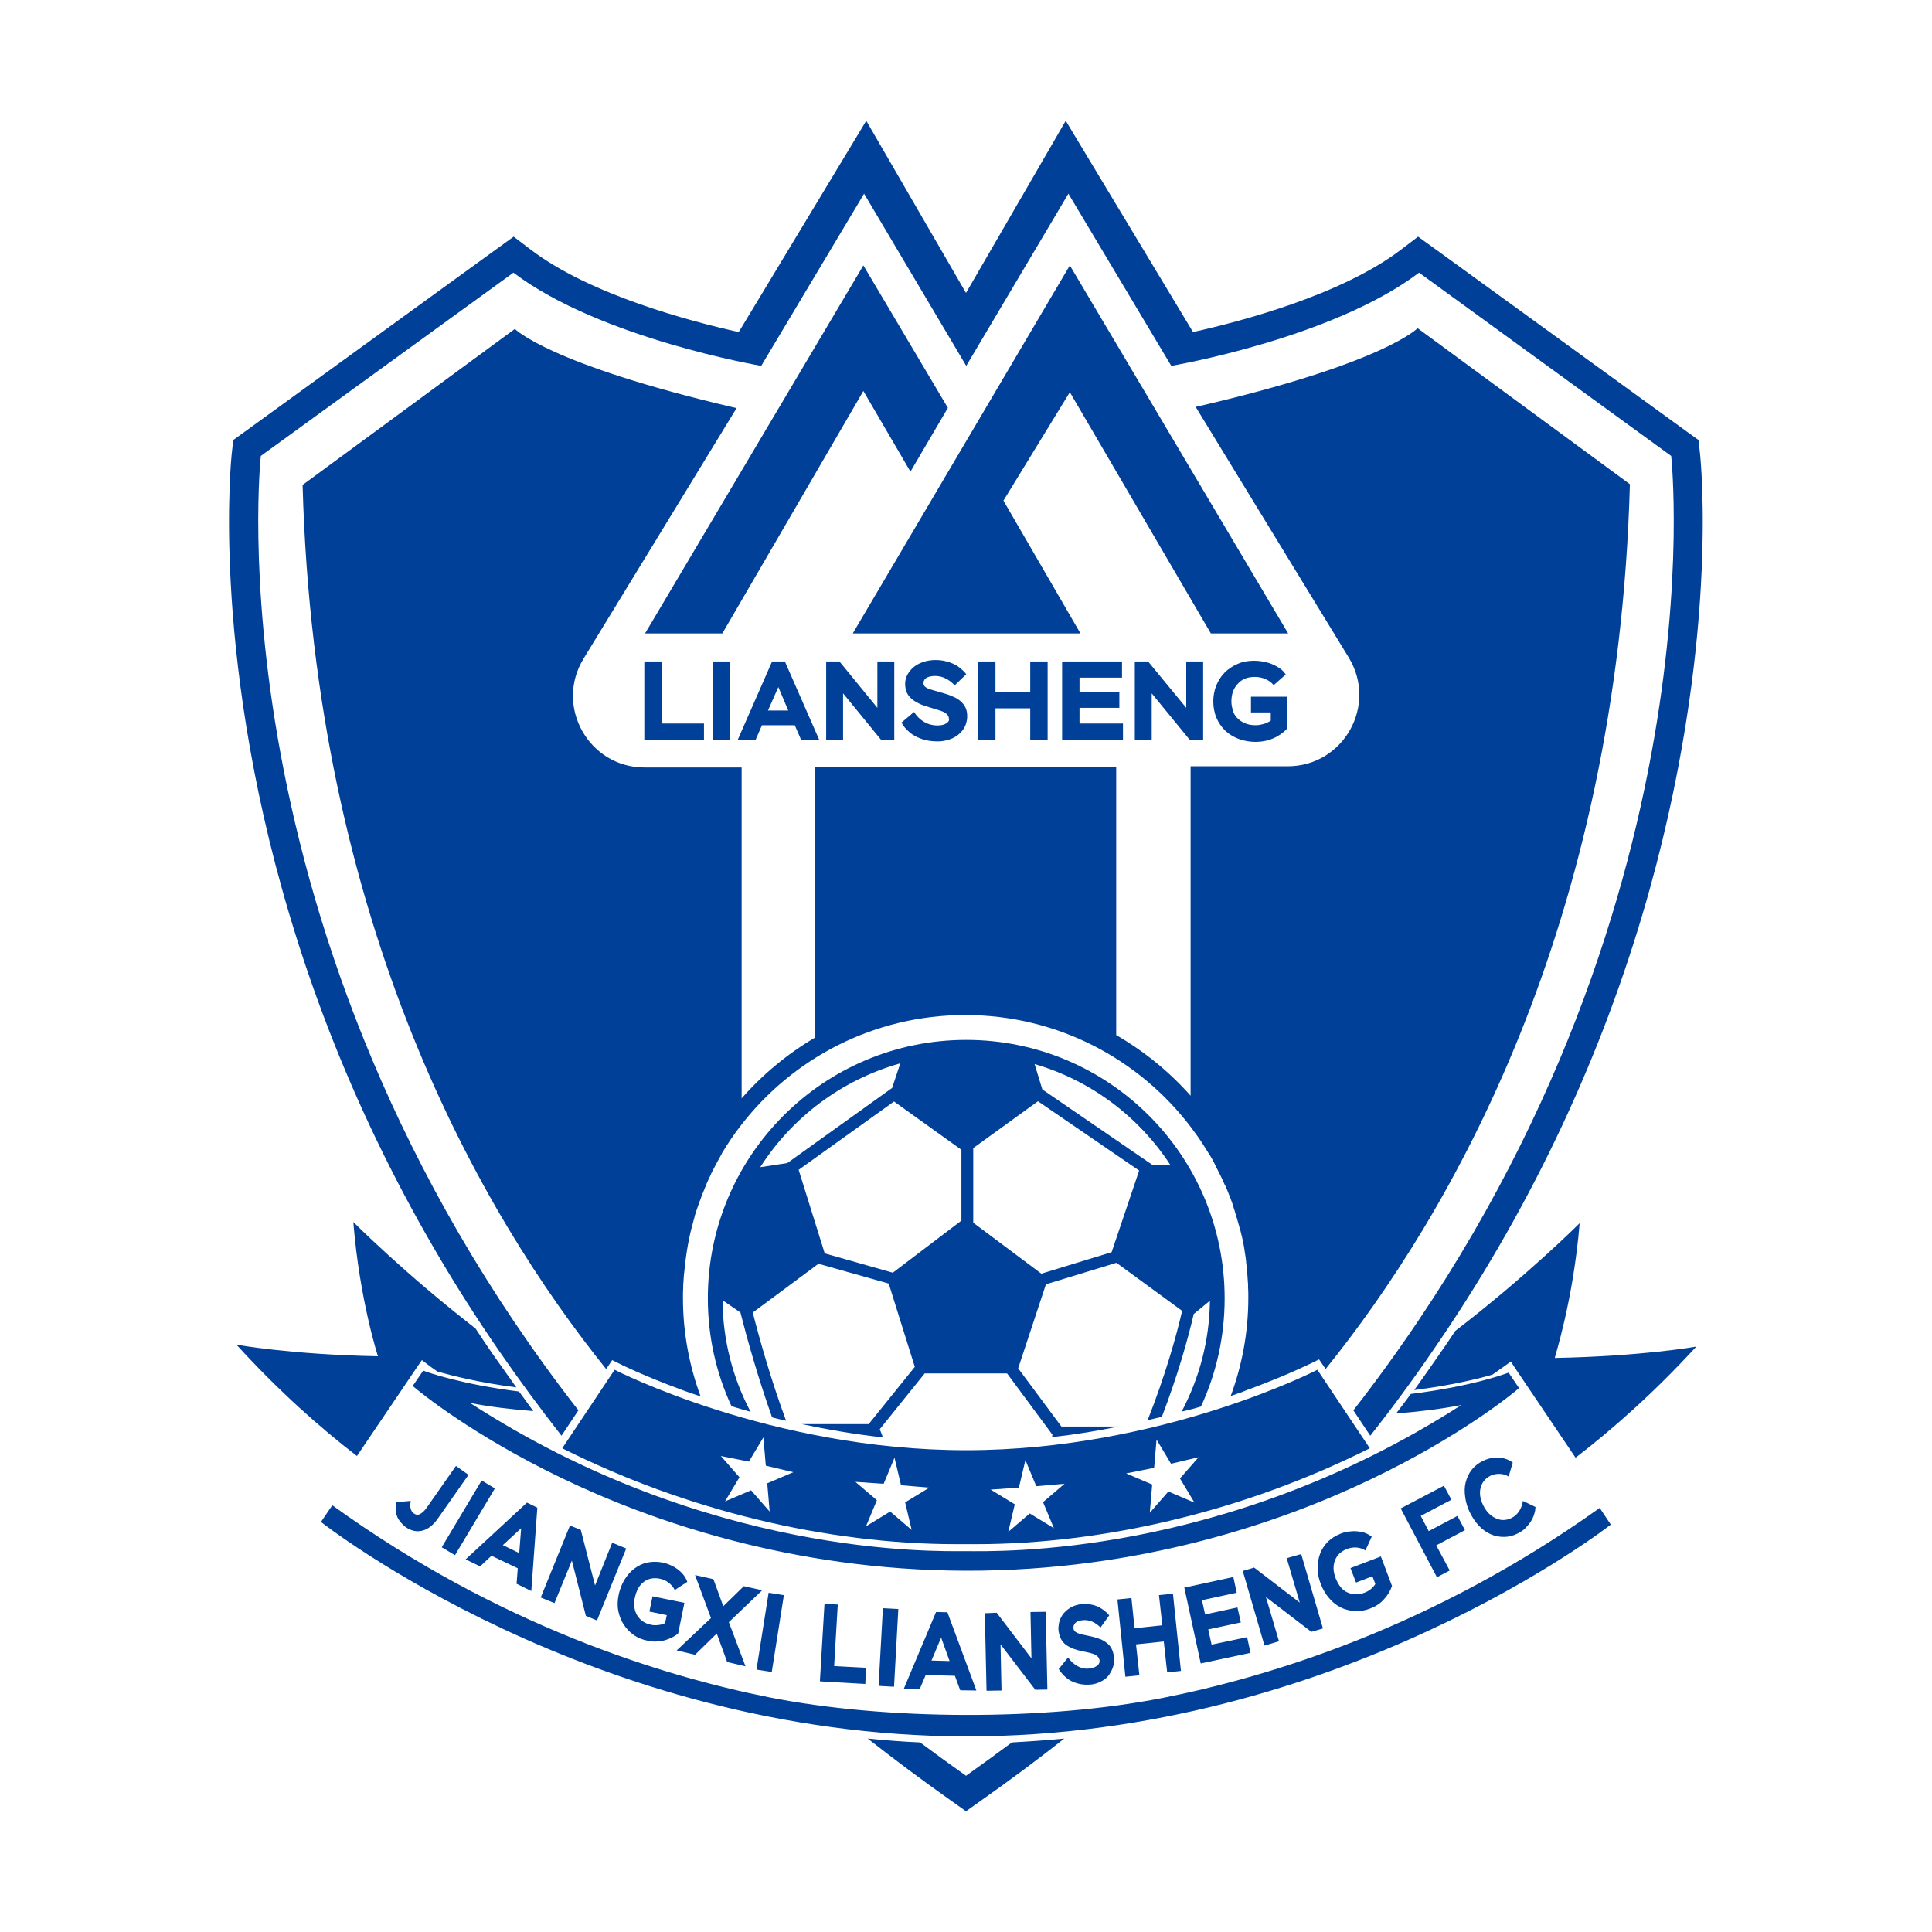
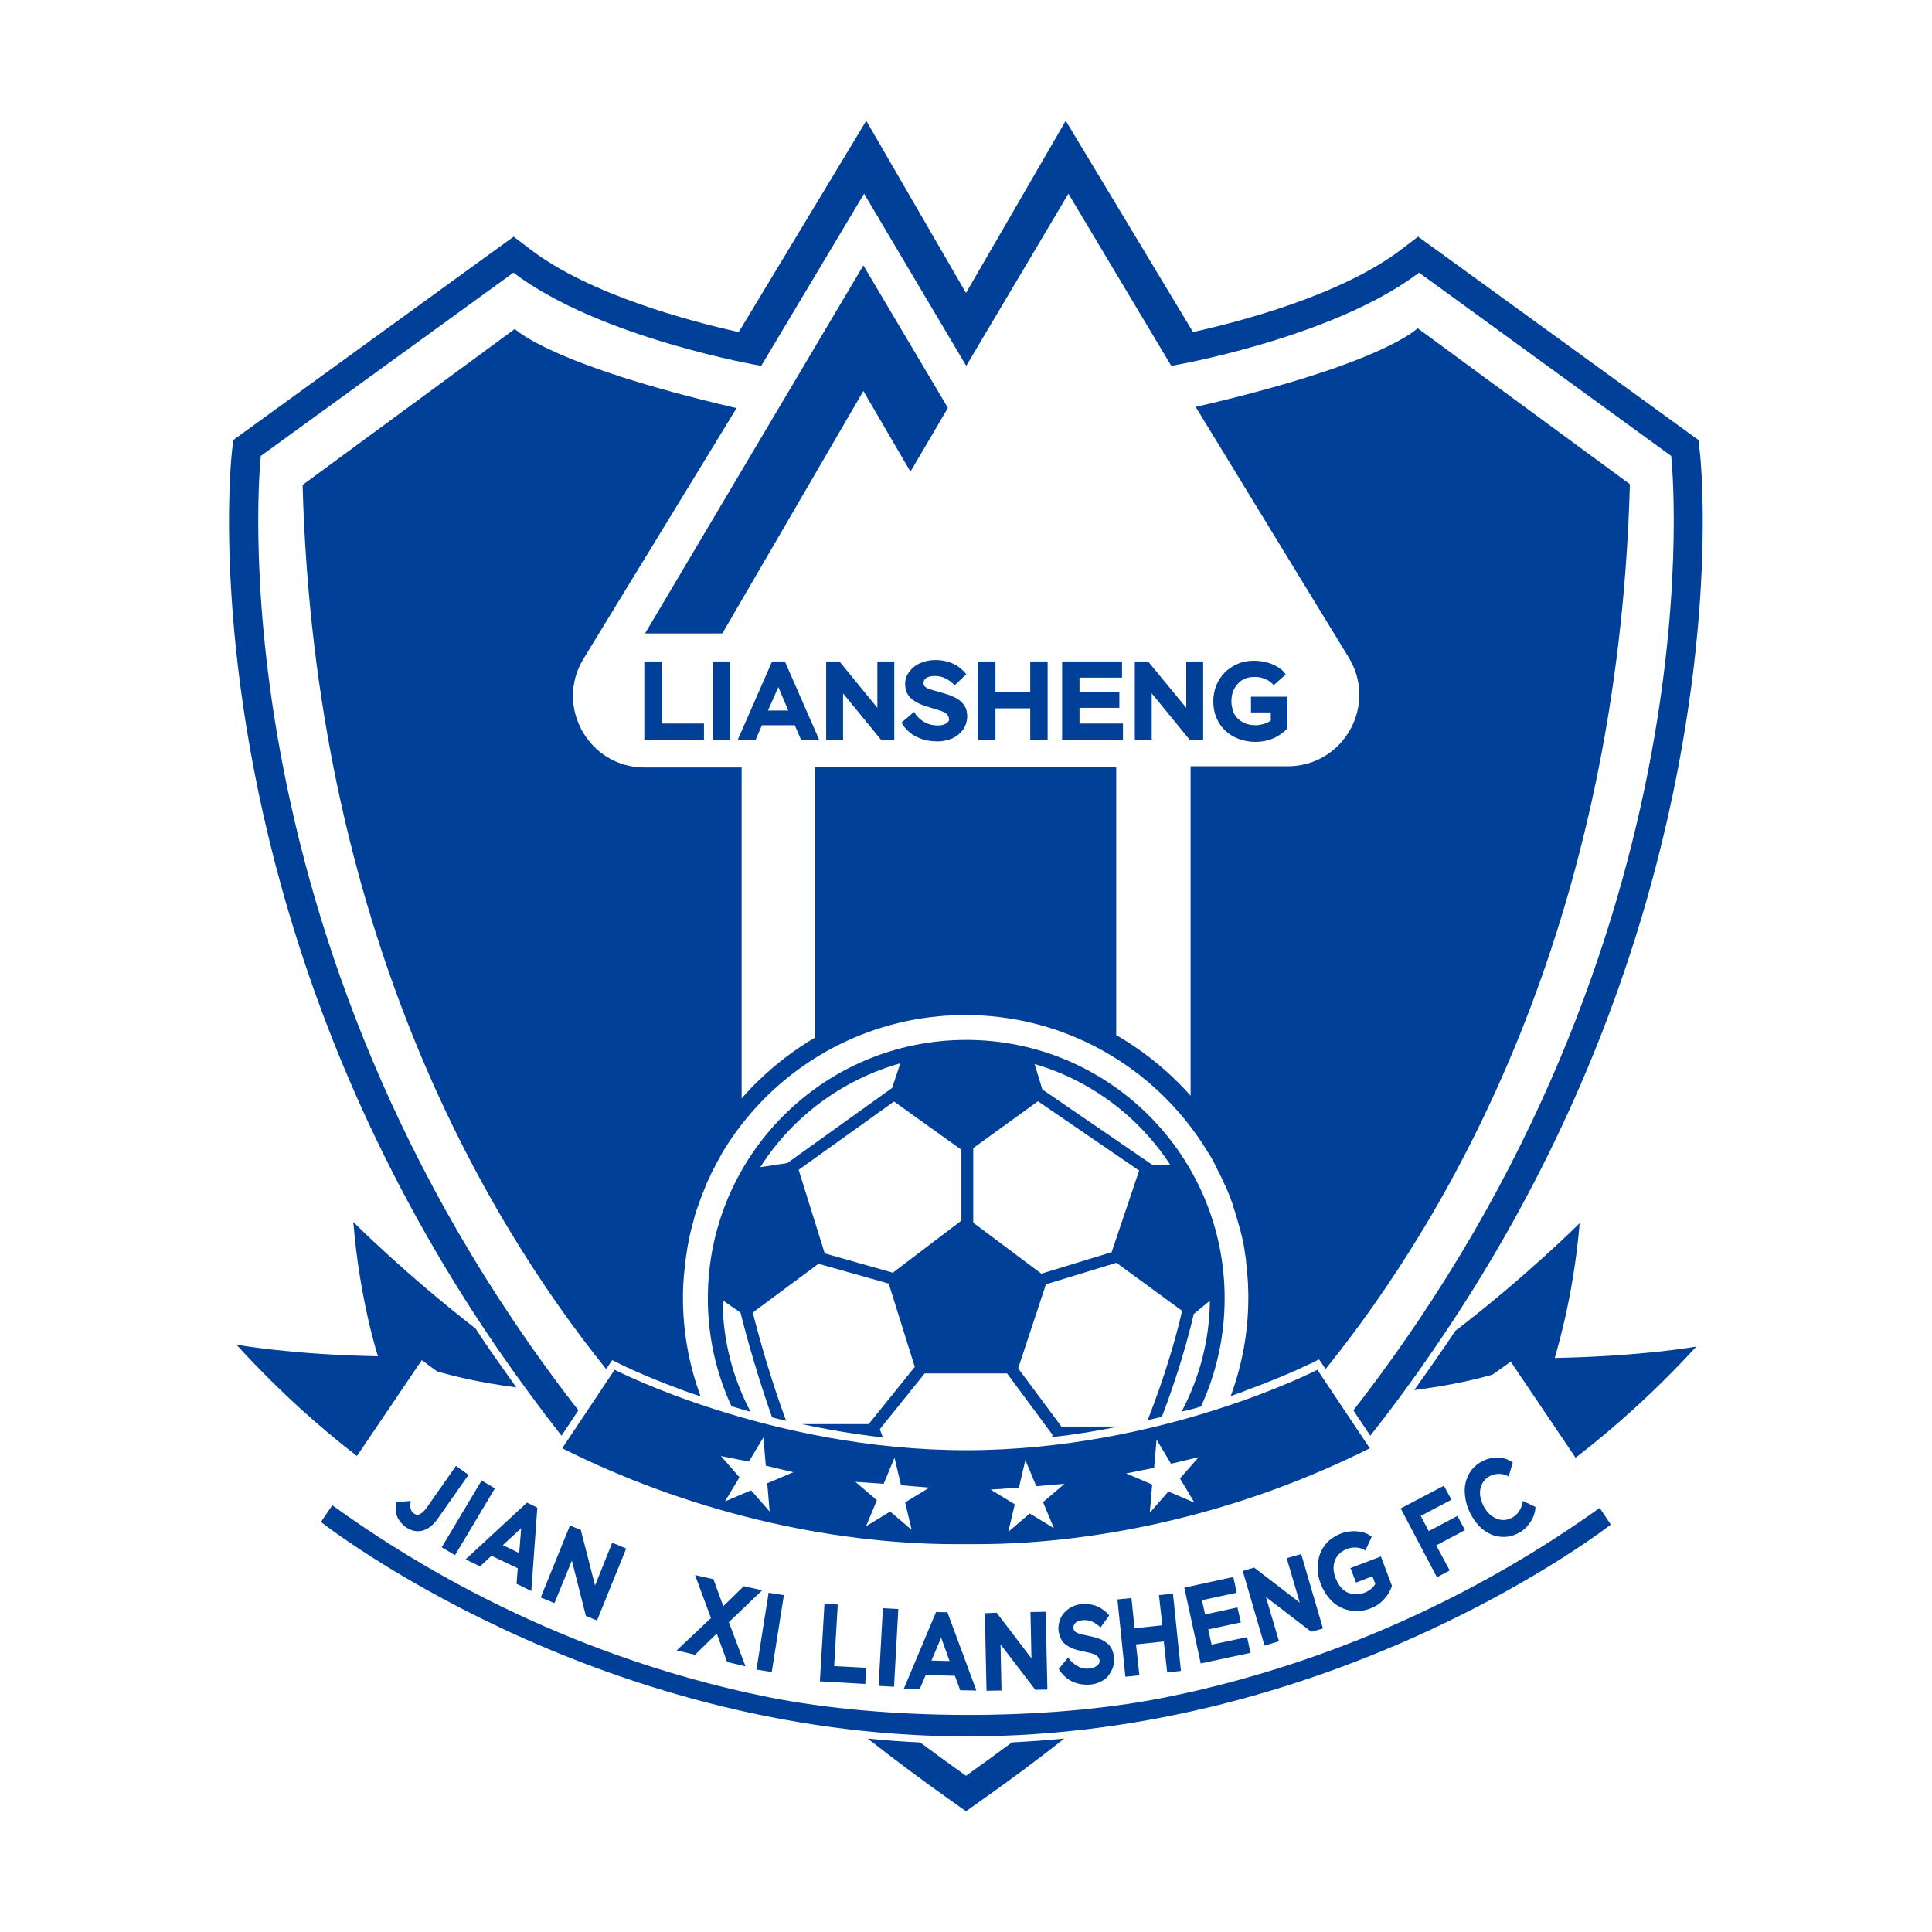
<svg xmlns="http://www.w3.org/2000/svg" version="1.1" x="0px" y="0px" viewBox="0 0 800 800" style="enable-background:new 0 0 800 800;" xml:space="preserve">
  <style type="text/css">
	.st0{fill:#004098;}
</style>
  <g>
    <polygon class="st0" points="267.1,262.3 299.1,262.3 357.5,161.9 377,195.3 392.5,168.9 357.5,109.9  " />
-     <polygon class="st0" points="443,109.9 353.1,262.3 447.4,262.3 415.5,207.3 443,162.4 501.4,262.3 533.4,262.3  " />
    <polygon class="st0" points="266.8,273.9 266.8,306.3 291.5,306.3 291.5,299.6 274,299.6 274,273.9  " />
    <rect x="295.2" y="273.9" class="st0" width="7.2" height="32.4" />
    <path class="st0" d="M305.5,306.3h7.4l2.6-6h13.6l2.6,6h7.5L325,273.9h-5.3L305.5,306.3z M326.4,294.2H318l4.3-9.7L326.4,294.2z" />
    <polygon class="st0" points="347.6,273.9 342.1,273.9 342.1,306.3 349.1,306.3 349.1,287.1 364.8,306.3 370.3,306.3 370.3,273.9    363.3,273.9 363.3,293.1  " />
    <path class="st0" d="M391.9,299.5c-0.9,0.6-2.1,0.9-3.8,0.9c-1.9,0-3.8-0.5-5.5-1.5c-1.7-1-3.1-2.4-4.1-4.1l-5.2,4.4   c0.7,1.4,1.8,2.7,3.2,3.9c1.4,1.3,3.2,2.2,5.2,2.9s4.3,1,6.6,1c1.7,0,3.4-0.3,5.1-0.9c1.7-0.6,3.1-1.5,4.2-2.6   c1.1-1.1,1.9-2.3,2.3-3.5c0.4-1.2,0.6-2.3,0.6-3.3c0-1.4-0.2-2.6-0.7-3.7c-0.5-1-1.2-1.9-2-2.6c-0.8-0.7-1.8-1.4-3.1-1.9   c-1.2-0.6-3-1.2-5.2-1.8c-2.2-0.6-3.7-1.1-4.5-1.3c-0.8-0.3-1.4-0.6-1.9-1c-0.5-0.4-0.7-0.9-0.7-1.5c0-1,0.4-1.7,1.2-2.2   c0.8-0.5,2-0.8,3.6-0.8c1.6,0,3.2,0.4,4.5,1.1c1.4,0.7,2.6,1.7,3.6,2.8l4.8-4.6c-0.6-0.9-1.6-1.8-2.7-2.7c-1.2-1-2.6-1.7-4.4-2.3   c-1.8-0.6-3.6-0.9-5.6-0.9c-1.9,0-3.7,0.3-5.4,0.9c-1.7,0.6-3.2,1.5-4.3,2.6c-1.1,1.1-1.9,2.3-2.3,3.3c-0.4,1.1-0.6,2.1-0.6,3   c0,1.4,0.2,2.6,0.7,3.7c0.5,1.1,1.2,1.9,2,2.6c0.8,0.7,1.8,1.3,3,1.9c1.2,0.6,3,1.2,5.4,1.9c2.4,0.7,4,1.2,4.8,1.6   c0.8,0.4,1.3,0.8,1.7,1.3c0.3,0.4,0.5,0.9,0.5,1.4C393.2,298.2,392.8,298.9,391.9,299.5z" />
    <polygon class="st0" points="433.8,306.3 433.8,273.9 426.6,273.9 426.6,286.6 412.2,286.6 412.2,273.9 405,273.9 405,306.3    412.2,306.3 412.2,293.3 426.6,293.3 426.6,306.3  " />
    <polygon class="st0" points="464.6,280.6 464.6,273.9 439.8,273.9 439.8,306.3 465,306.3 465,299.6 447,299.6 447,293.1    463.5,293.1 463.5,286.6 447,286.6 447,280.6  " />
    <polygon class="st0" points="475.4,273.9 469.9,273.9 469.9,306.3 476.9,306.3 476.9,287.1 492.6,306.3 498.2,306.3 498.2,273.9    491.2,273.9 491.2,293.1  " />
    <path class="st0" d="M519.6,280.3c1.6,0,3.1,0.3,4.4,0.9c1.4,0.6,2.5,1.4,3.4,2.5l5-4.4c-0.8-1.3-2-2.4-3.5-3.2   c-1.5-0.9-3-1.5-4.7-1.9c-1.6-0.4-3.3-0.6-5-0.6c-2.4,0-4.7,0.4-6.7,1.3c-2.1,0.9-3.9,2.1-5.4,3.6c-1.5,1.5-2.6,3.3-3.5,5.4   c-0.8,2.1-1.2,4.2-1.2,6.5c0,2.4,0.4,4.7,1.3,6.8c0.9,2.1,2.1,3.9,3.7,5.4c1.6,1.5,3.5,2.6,5.6,3.4c2.2,0.8,4.5,1.2,7,1.2   c2.5,0,5-0.5,7.3-1.5c2.3-1,4.2-2.4,5.8-4.1v-13.1h-15.1v6.5h8.2v3.4c-0.9,0.6-1.9,1.1-3,1.4c-1.1,0.3-2.2,0.5-3.2,0.5   c-1.8,0-3.4-0.3-4.7-0.9c-1.3-0.6-2.4-1.4-3.2-2.3c-0.8-0.9-1.4-2-1.7-3.2c-0.3-1.2-0.5-2.3-0.5-3.5c0-3,0.9-5.4,2.6-7.2   C514.3,281.1,516.7,280.3,519.6,280.3z" />
    <path class="st0" d="M164.1,622c-0.3,1.4-0.3,2.8-0.1,4.2c0.2,1.4,0.7,2.6,1.5,3.6c0.8,1,1.6,1.9,2.6,2.6c2.2,1.5,4.5,2,6.8,1.4   c2.4-0.6,4.5-2.3,6.4-5l12.7-18.1l-5.2-3.7l-11.9,17c-1,1.5-2,2.4-2.9,2.9c-0.9,0.5-1.8,0.4-2.6-0.2c-1.4-1-1.8-2.7-1.3-5.2   L164.1,622z" />
    <rect x="177.5" y="625.2" transform="matrix(0.513 -0.859 0.859 0.513 -445.195 472.432)" class="st0" width="32.2" height="6.4" />
    <path class="st0" d="M220,658.8l2.5-34.5l-4.3-2.1l-25.4,23.5l6,2.9l4.7-4.4l10.9,5.2l-0.5,6.4L220,658.8z M208.2,639.8l7.6-7   l-0.8,10.3L208.2,639.8z" />
    <polygon class="st0" points="253.5,638.8 246.4,656.5 240.5,633.5 236,631.7 223.9,661.5 229.6,663.8 236.8,646.2 242.6,669.1    247.2,671 259.3,641.2  " />
-     <path class="st0" d="M258.2,672.6c1.1,1.7,2.5,3.2,4.2,4.4c1.7,1.2,3.7,2,5.9,2.4c2.2,0.5,4.4,0.4,6.6-0.1c2.2-0.6,4.2-1.5,5.9-2.9   l2.6-12.7l-13.2-2.7l-1.3,6.3l7.2,1.5l-0.7,3.3c-0.9,0.4-1.8,0.7-2.9,0.8c-1,0.1-2,0.1-2.8-0.1c-1.6-0.3-2.9-0.9-3.9-1.7   c-1-0.8-1.8-1.8-2.3-2.8c-0.5-1.1-0.8-2.2-0.9-3.4c-0.1-1.2,0-2.3,0.3-3.4c0.6-2.9,1.8-5.1,3.7-6.5c1.9-1.4,4.1-1.8,6.6-1.3   c1.4,0.3,2.6,0.8,3.7,1.7c1.1,0.8,1.9,1.8,2.5,3l5.2-3.4c-0.5-1.4-1.3-2.7-2.4-3.8c-1.1-1.1-2.3-2-3.7-2.7   c-1.3-0.7-2.8-1.2-4.2-1.5c-2.1-0.4-4.2-0.4-6.2,0s-3.8,1.3-5.4,2.5c-1.6,1.2-3,2.8-4.1,4.6c-1.1,1.8-1.9,3.9-2.4,6.1   c-0.5,2.4-0.6,4.6-0.2,6.8C256.4,668.9,257.1,670.9,258.2,672.6z" />
    <polygon class="st0" points="308,656.8 299.5,665.1 295.4,653.9 287.8,652.2 294.4,670 280.2,683.4 287.8,685.2 296.8,676.4    301.1,688.2 308.7,690 301.8,671.7 315.6,658.5  " />
    <rect x="302.7" y="672.7" transform="matrix(0.156 -0.988 0.988 0.156 -398.607 885.463)" class="st0" width="32.2" height="6.4" />
    <polygon class="st0" points="341.4,664.1 339.5,696.2 358.3,697.3 358.6,690.6 345.4,689.9 346.9,664.4  " />
    <rect x="351.4" y="679.2" transform="matrix(5.520003e-02 -0.999 0.999 5.520003e-02 -334.11 1011.644)" class="st0" width="32.2" height="6.4" />
    <path class="st0" d="M387.6,667.5l-13.4,31.9l6.6,0.1l2.5-5.9l12.1,0.3l2.2,6l6.7,0.1l-12-32.4L387.6,667.5z M385.7,687.6l4-9.5   l3.5,9.7L385.7,687.6z" />
    <polygon class="st0" points="433.7,699.6 433,667.4 426.7,667.5 427.1,686.7 412.7,667.8 407.8,668 408.5,700.1 414.7,700    414.3,680.9 428.7,699.7  " />
    <path class="st0" d="M451,690.9c-1.6,0.2-3.2-0.1-4.8-1c-1.5-0.8-2.9-2-3.9-3.6l-3.9,4.8c0.8,1.3,1.8,2.5,3.1,3.6   c1.3,1.1,2.9,1.9,4.8,2.4c1.8,0.5,3.7,0.6,5.7,0.4c1.4-0.2,2.8-0.6,4.2-1.4c1.4-0.7,2.5-1.7,3.3-3c0.8-1.2,1.3-2.4,1.6-3.6   c0.2-1.2,0.3-2.3,0.2-3.3c-0.2-1.4-0.5-2.5-1-3.5c-0.5-1-1.2-1.8-2-2.4c-0.8-0.6-1.7-1.2-2.8-1.6c-1.1-0.4-2.6-0.9-4.6-1.3   c-2-0.4-3.3-0.7-3.9-0.9c-0.7-0.2-1.2-0.5-1.7-0.8c-0.5-0.4-0.7-0.8-0.8-1.4c-0.1-0.9,0.2-1.7,0.8-2.3c0.6-0.6,1.6-1,3-1.1   c1.4-0.2,2.7,0.1,4,0.6c1.3,0.6,2.4,1.4,3.4,2.4l3.6-5c-0.6-0.8-1.5-1.6-2.6-2.4c-1.1-0.8-2.4-1.5-4-1.9c-1.6-0.4-3.2-0.5-4.8-0.4   c-1.6,0.2-3.1,0.6-4.5,1.4c-1.4,0.8-2.5,1.8-3.4,3c-0.8,1.2-1.3,2.4-1.5,3.5c-0.2,1.1-0.3,2.1-0.2,3c0.2,1.4,0.5,2.5,1,3.5   c0.5,1,1.2,1.8,2,2.4c0.8,0.6,1.7,1.1,2.8,1.6c1.1,0.4,2.7,0.9,4.8,1.3c2.1,0.4,3.5,0.8,4.2,1.1c0.7,0.3,1.2,0.7,1.6,1.1   c0.3,0.4,0.5,0.9,0.6,1.3c0.1,0.9-0.2,1.6-0.8,2.2C453.4,690.4,452.4,690.8,451,690.9z" />
    <polygon class="st0" points="483.3,692.5 489,691.9 485.7,659.9 479.9,660.5 481.3,673 469.8,674.2 468.5,661.7 462.7,662.3    466,694.3 471.8,693.7 470.4,680.9 481.9,679.7  " />
    <polygon class="st0" points="510.7,653 490.4,657.4 497.2,688.8 517.8,684.4 516.4,677.9 501.7,681 500.3,674.7 513.8,671.8    512.4,665.6 499,668.5 497.7,662.6 512.1,659.5  " />
    <polygon class="st0" points="547.8,674.3 538.8,643.5 532.8,645.2 538.2,663.6 519.3,649.1 514.6,650.5 523.6,681.4 529.6,679.6    524.2,661.3 543,675.7  " />
    <path class="st0" d="M555.4,665.7c1.8,0.9,3.8,1.3,5.9,1.4c2.1,0.1,4.2-0.3,6.2-1.1c2.1-0.8,4-2,5.5-3.7c1.6-1.7,2.7-3.5,3.4-5.6   l-4.6-12.2l-12.6,4.8l2.3,6l6.8-2.6l1.2,3.2c-0.5,0.8-1.2,1.6-2,2.2c-0.8,0.6-1.6,1.1-2.5,1.4c-1.5,0.6-2.9,0.8-4.3,0.6   c-1.3-0.1-2.5-0.5-3.5-1.1c-1-0.6-1.8-1.4-2.5-2.4c-0.7-1-1.2-2-1.6-3c-1.1-2.8-1.2-5.3-0.3-7.5c0.8-2.2,2.5-3.7,4.9-4.7   c1.3-0.5,2.7-0.7,4-0.6c1.3,0.1,2.6,0.5,3.7,1.2l2.6-5.7c-1.2-0.9-2.5-1.6-4-1.9c-1.5-0.3-3.1-0.5-4.6-0.3c-1.5,0.1-3,0.4-4.4,1   c-2,0.8-3.7,1.9-5.2,3.3c-1.4,1.5-2.5,3.1-3.2,5c-0.7,1.9-1,3.9-1,6.1s0.5,4.3,1.3,6.4c0.9,2.3,2,4.2,3.5,5.9   C551.9,663.6,553.5,664.8,555.4,665.7z" />
    <polygon class="st0" points="603.5,627.7 591.6,634 588.3,627.7 601,621 597.9,615.2 580,624.6 595,653.1 600.3,650.3 594.7,639.9    606.6,633.6  " />
    <path class="st0" d="M608.6,626.2c1.1,2.2,2.3,4,3.8,5.6c1.5,1.6,3.1,2.7,4.9,3.5c1.8,0.8,3.6,1.1,5.5,1.1c1.9,0,3.8-0.5,5.6-1.4   c1.6-0.8,3-1.8,4.1-3.2c1.2-1.3,2-2.7,2.5-4c0.5-1.4,0.8-2.6,0.8-3.8l-5.2-2.5c-0.2,1.6-0.8,3.1-1.6,4.3c-0.8,1.2-1.9,2.2-3.2,2.8   c-2.1,1-4.3,1.1-6.4,0.1c-2.2-1-3.9-2.7-5.2-5.3c-1.3-2.6-1.7-5.1-1.1-7.4c0.6-2.3,2-3.9,4.2-5c1-0.5,2.2-0.7,3.6-0.7   c1.4,0,2.6,0.4,3.8,1.1l1.7-5.8c-0.9-0.6-1.9-1.2-3.2-1.6c-1.3-0.4-2.7-0.5-4.4-0.4c-1.7,0.1-3.3,0.6-4.9,1.4   c-1.8,0.9-3.3,2.1-4.5,3.6c-1.2,1.5-2,3.3-2.5,5.2c-0.5,1.9-0.5,4-0.2,6.1C607,622.1,607.6,624.2,608.6,626.2z" />
    <path class="st0" d="M313.5,629.2c27.5,6.7,55.9,10.2,82.1,10.2c1.1,0,2.1,0,2.9,0c0.6,0,1.1,0,1.5,0c0.4,0,0.9,0,1.5,0   c0.8,0,1.8,0,2.9,0c26.2,0,54.5-3.5,82.1-10.2c28.1-6.8,55.1-16.7,80.7-29.5l-21.7-32.5c0,0-64.6,33.3-145.5,33.3   s-145.5-33.3-145.5-33.3l-21.7,32.5C258.4,612.5,285.4,622.4,313.5,629.2z M477.9,607.8l1-11.7l6,10l11.4-2.7l-7.7,8.8l6,10   l-10.8-4.6l-7.7,8.8l1-11.7l-10.8-4.6L477.9,607.8z M421.9,616l2.7-11.4l4.5,10.8l11.7-1l-8.9,7.6l4.5,10.8l-10-6.1l-8.9,7.6   l2.7-11.4l-10-6.1L421.9,616z M365.9,614.4l4.5-10.8l2.7,11.4l11.7,1l-10,6.1l2.7,11.4l-8.9-7.6l-10,6.1l4.5-10.8l-8.9-7.6   L365.9,614.4z M310.1,605.2l6-10l1,11.7l11.4,2.7l-10.8,4.6l1,11.7l-7.7-8.8l-10.8,4.6l6-10l-7.7-8.8L310.1,605.2z" />
    <path class="st0" d="M213.2,136.2l-87.9,64.6c5,182.7,74.1,302,125.7,366.1l1-1.5l1.5-2.2l2.4,1.2c0.2,0.1,10,5.1,26.4,11.1   c0,0,0,0,0,0c0.1,0,0.1,0,0.2,0.1c1.1,0.4,2.2,0.8,3.4,1.2c0.1,0,0.2,0.1,0.3,0.1c1.3,0.4,2.6,0.9,3.9,1.3c0,0,0,0,0,0c0,0,0,0,0,0   c0,0,0,0,0,0c-4.7-12.7-7.3-26.4-7.3-40.7c0-1.5,0-3,0.1-4.5c0-0.3,0-0.6,0-0.8c0.1-1.4,0.2-2.9,0.3-4.3c0-0.3,0-0.5,0.1-0.8   c0.3-3,0.6-5.9,1.1-8.9c0-0.2,0.1-0.5,0.1-0.7c0.2-1.4,0.5-2.8,0.8-4.3c0-0.2,0.1-0.4,0.1-0.6c0.6-2.9,1.4-5.8,2.2-8.7   c0-0.2,0.1-0.3,0.1-0.5c0.4-1.4,0.9-2.8,1.4-4.2c0-0.1,0.1-0.2,0.1-0.3c1-2.9,2.1-5.7,3.3-8.5c0-0.1,0.1-0.2,0.1-0.3   c0.6-1.4,1.3-2.8,1.9-4.1c0,0,0-0.1,0-0.1c1.4-2.8,2.9-5.5,4.4-8.2c0,0,0,0,0-0.1c2.4-4,5-7.9,7.9-11.6   c21.4-27.8,55.1-45.7,92.9-45.7c38.1,0,72,18.2,93.4,46.4c0.9,1.2,1.8,2.5,2.7,3.7c0,0,0,0,0,0c1.8,2.5,3.4,5.1,5,7.7   c0,0,0.1,0.1,0.1,0.1c0.8,1.3,1.5,2.6,2.2,4c0,0,0,0,0,0.1c1.4,2.7,2.8,5.4,4,8.2c0.1,0.1,0.1,0.2,0.2,0.3c0.6,1.4,1.2,2.7,1.7,4.1   c0,0.1,0,0.1,0.1,0.2c0.5,1.4,1.1,2.8,1.5,4.2c0,0,0,0.1,0,0.1c0.5,1.4,0.9,2.8,1.3,4.2c0.1,0.2,0.1,0.4,0.2,0.6   c0.4,1.4,0.8,2.8,1.2,4.2c0,0.1,0,0.2,0.1,0.2c0.3,1.4,0.7,2.7,1,4.1c0,0.2,0.1,0.3,0.1,0.5c0.3,1.4,0.6,2.8,0.8,4.2   c0,0.3,0.1,0.5,0.1,0.8c0.2,1.4,0.5,2.9,0.6,4.3c0,0.1,0,0.2,0,0.2c0.2,1.4,0.3,2.8,0.4,4.2c0,0.3,0,0.5,0.1,0.8   c0.1,1.4,0.2,2.8,0.3,4.3c0,0.3,0,0.6,0,0.9c0.1,1.5,0.1,3,0.1,4.5c0,14.3-2.6,28-7.3,40.7c0,0,0,0,0,0c0,0,0,0,0,0   c0.1,0,0.1,0,0.2-0.1c0.7-0.2,1.3-0.5,2-0.7c0.3-0.1,0.6-0.2,0.8-0.3c0.4-0.1,0.8-0.3,1.2-0.4c0.3-0.1,0.7-0.2,1-0.4   c0.3-0.1,0.7-0.2,1-0.4c0.4-0.1,0.7-0.3,1-0.4c0.3-0.1,0.6-0.2,0.9-0.3c0.3-0.1,0.5-0.2,0.8-0.3c0,0,0,0,0,0   c15.8-5.9,25.2-10.7,25.3-10.7l2.4-1.2l1.5,2.2l1.2,1.8c51.6-64,121-183.4,126-366.4l-87.9-64.6c0,0-14,14.7-91.9,32.6l63.4,103.8   c12,19.7-2.1,45-25.3,45h-40.2v136.4c-8.8-9.9-19.2-18.4-30.8-25.1V317.7H337.4v112c-11.4,6.7-21.6,15.2-30.3,25.1v-137h-40.2   c-23.1,0-37.3-25.3-25.3-45l63.4-103.8C227.2,150.9,213.2,136.2,213.2,136.2z" />
    <path class="st0" d="M497.3,582.4c6.3-13.6,9.8-28.8,9.8-44.8c0-59.1-47.9-107-107-107s-107,47.9-107,107c0,16,3.5,31.1,9.8,44.7   c2.5,0.8,5.2,1.5,7.9,2.3c-7.3-13.8-11.5-29.5-11.6-46.2l7.4,5.1c2.5,9.9,7.1,26.5,13.1,43.4c1.9,0.5,3.9,1,5.8,1.4   c-6.3-17-11.1-34.2-13.8-44.8l27.2-20.2l29.1,8.2l10.8,34.5l-19.1,23.7H332c10.5,2.2,21.7,4.2,33.6,5.5l-1.3-3.4l18.6-23.1H417   l18.8,25.4l-0.2,1c9.7-1.1,18.9-2.6,27.6-4.4h-23.7l-17.9-24.1l11.5-34.8l29.2-8.9l27.2,19.9c-2.5,10.8-7,26.8-14.3,45.3   c2-0.5,4-1,5.9-1.4c6.6-17.3,10.8-32.2,13.2-42.6l6.7-5.5c-0.2,16.6-4.4,32.1-11.7,45.9C492.1,583.9,494.8,583.2,497.3,582.4z    M314.8,483.3c13.2-20.7,33.8-36.2,58-43l-3.4,10.2L326,481.6L314.8,483.3z M398,505.5L369.7,527l-28.2-8l-10.8-34.6l39.5-28.3   l27.9,20V505.5z M460.3,518.5l-29.1,8.9L403,506.3v-30.9l26.8-19.4l41.9,28.7L460.3,518.5z M477.4,482.5l-45.8-31.4l-3.2-10.5   c23.4,6.8,43.3,21.9,56.3,41.9H477.4z" />
    <path class="st0" d="M703.9,187.5l-0.6-5.3l-4.3-3.1l-104.6-75.9l-7.2-5.2l-7.1,5.4c-24.7,18.8-66.3,29.7-86.1,34.1L441.3,50   L400,121.3L358.7,50l-52.8,87.5c-19.8-4.4-61.4-15.3-86.1-34.1l-7.1-5.4l-7.2,5.2l-104.6,75.9l-4.3,3.1l-0.6,5.3   c-0.1,0.8-2.3,21.1-0.4,54.9c1.7,30.9,7.3,79.7,24.3,136.5c19,63.8,48.2,124.5,86.7,180.4c8.2,11.9,16.9,23.7,25.9,35.2l7-10.5   C86.2,387,108,188.8,108,188.8l104.6-75.9c36,27.3,102.6,38.6,102.6,38.6l42.6-71.3l42.3,71.3v0l42.3-71.3l42.6,71.3   c0,0,66.6-11.3,102.6-38.6L692,188.8c0,0,21.8,198.1-131.6,395.2l7,10.5c9.1-11.5,17.7-23.2,25.9-35.2   C631.8,503.5,661,442.8,680,379c16.9-56.8,22.6-105.6,24.3-136.5C706.2,208.6,704,188.4,703.9,187.5z" />
    <path class="st0" d="M400,735.3L400,735.3c-6.5-4.6-12.8-9.2-19-13.8c-7.2-0.3-14.5-0.9-21.7-1.6c11,8.6,22.2,17,33.8,25.2l6.9,4.9   l6.9-4.9c11.6-8.2,22.9-16.6,33.8-25.2c-7.3,0.7-14.5,1.2-21.7,1.6C412.8,726.1,406.5,730.7,400,735.3z" />
    <path class="st0" d="M481.3,703.1c-48.4,9.5-114.6,9.3-162.9-0.3c-44.6-8.9-112.1-29.9-180.8-79.5l-4.7,6.9   c0,0,112,88.5,266.9,88.8c154.8,0.3,267.2-87.7,267.2-87.7l-4.6-6.9C593.5,673.6,525.9,694.3,481.3,703.1z" />
    <path class="st0" d="M654.1,506.5c0,0-21.8,21.8-51.5,44.6c-2.2,3.4-4.5,6.7-6.8,10c-3.3,4.8-6.7,9.6-10.2,14.5   c14.9-1.9,25.9-4.5,32.4-6.4c1.7-1.2,3.4-2.4,5.1-3.6l2.5-1.8l1.7,2.6l25.1,37.2c15.1-11.6,32.3-26.7,50-46c0,0-22.3,4-58.6,4.7   C643.7,562.1,651.4,538.8,654.1,506.5z" />
    <path class="st0" d="M172.9,565.8l1.8-2.6l2.5,1.9c1.3,1,2.6,1.9,3.9,2.8c6.2,1.8,17.3,4.6,32.7,6.6c-3.2-4.5-6.4-9-9.5-13.4   c-2.5-3.6-5-7.3-7.4-11c-29.2-22.6-50.6-44.1-50.6-44.1c2.6,32.3,10.2,55.6,10.2,55.6c-36.3-0.7-58.6-4.8-58.6-4.8   c17.6,19.3,34.8,34.5,49.9,46.1L172.9,565.8z" />
-     <path class="st0" d="M214.9,576.2c-23.9-3-37.7-7.9-39.5-8.6c0,0-0.1,0-0.1-0.1l0,0c0,0-0.1,0-0.1,0l0,0.1l-4.3,6.3   c3,2.6,24.5,20.2,61.6,38.1c36.1,17.4,94.5,38.2,167.3,38.4s131.3-20.4,167.5-37.7c37.1-17.7,58.7-35.3,61.7-37.9l-4.3-6.4   c0,0-0.1,0.1-0.1,0.1l0-0.1c0,0-14.3,5.6-40.4,8.8c-2,2.7-4,5.4-6.1,8.1c8.8-0.7,18.4-1.8,27-3.5c-98.7,63.4-192.2,60.5-205.3,60.5   c-13.1,0-106.8,2.4-205.2-61.4c8.3,1.7,17.6,2.7,26.2,3.4C218.9,581.6,216.9,578.9,214.9,576.2z" />
  </g>
</svg>